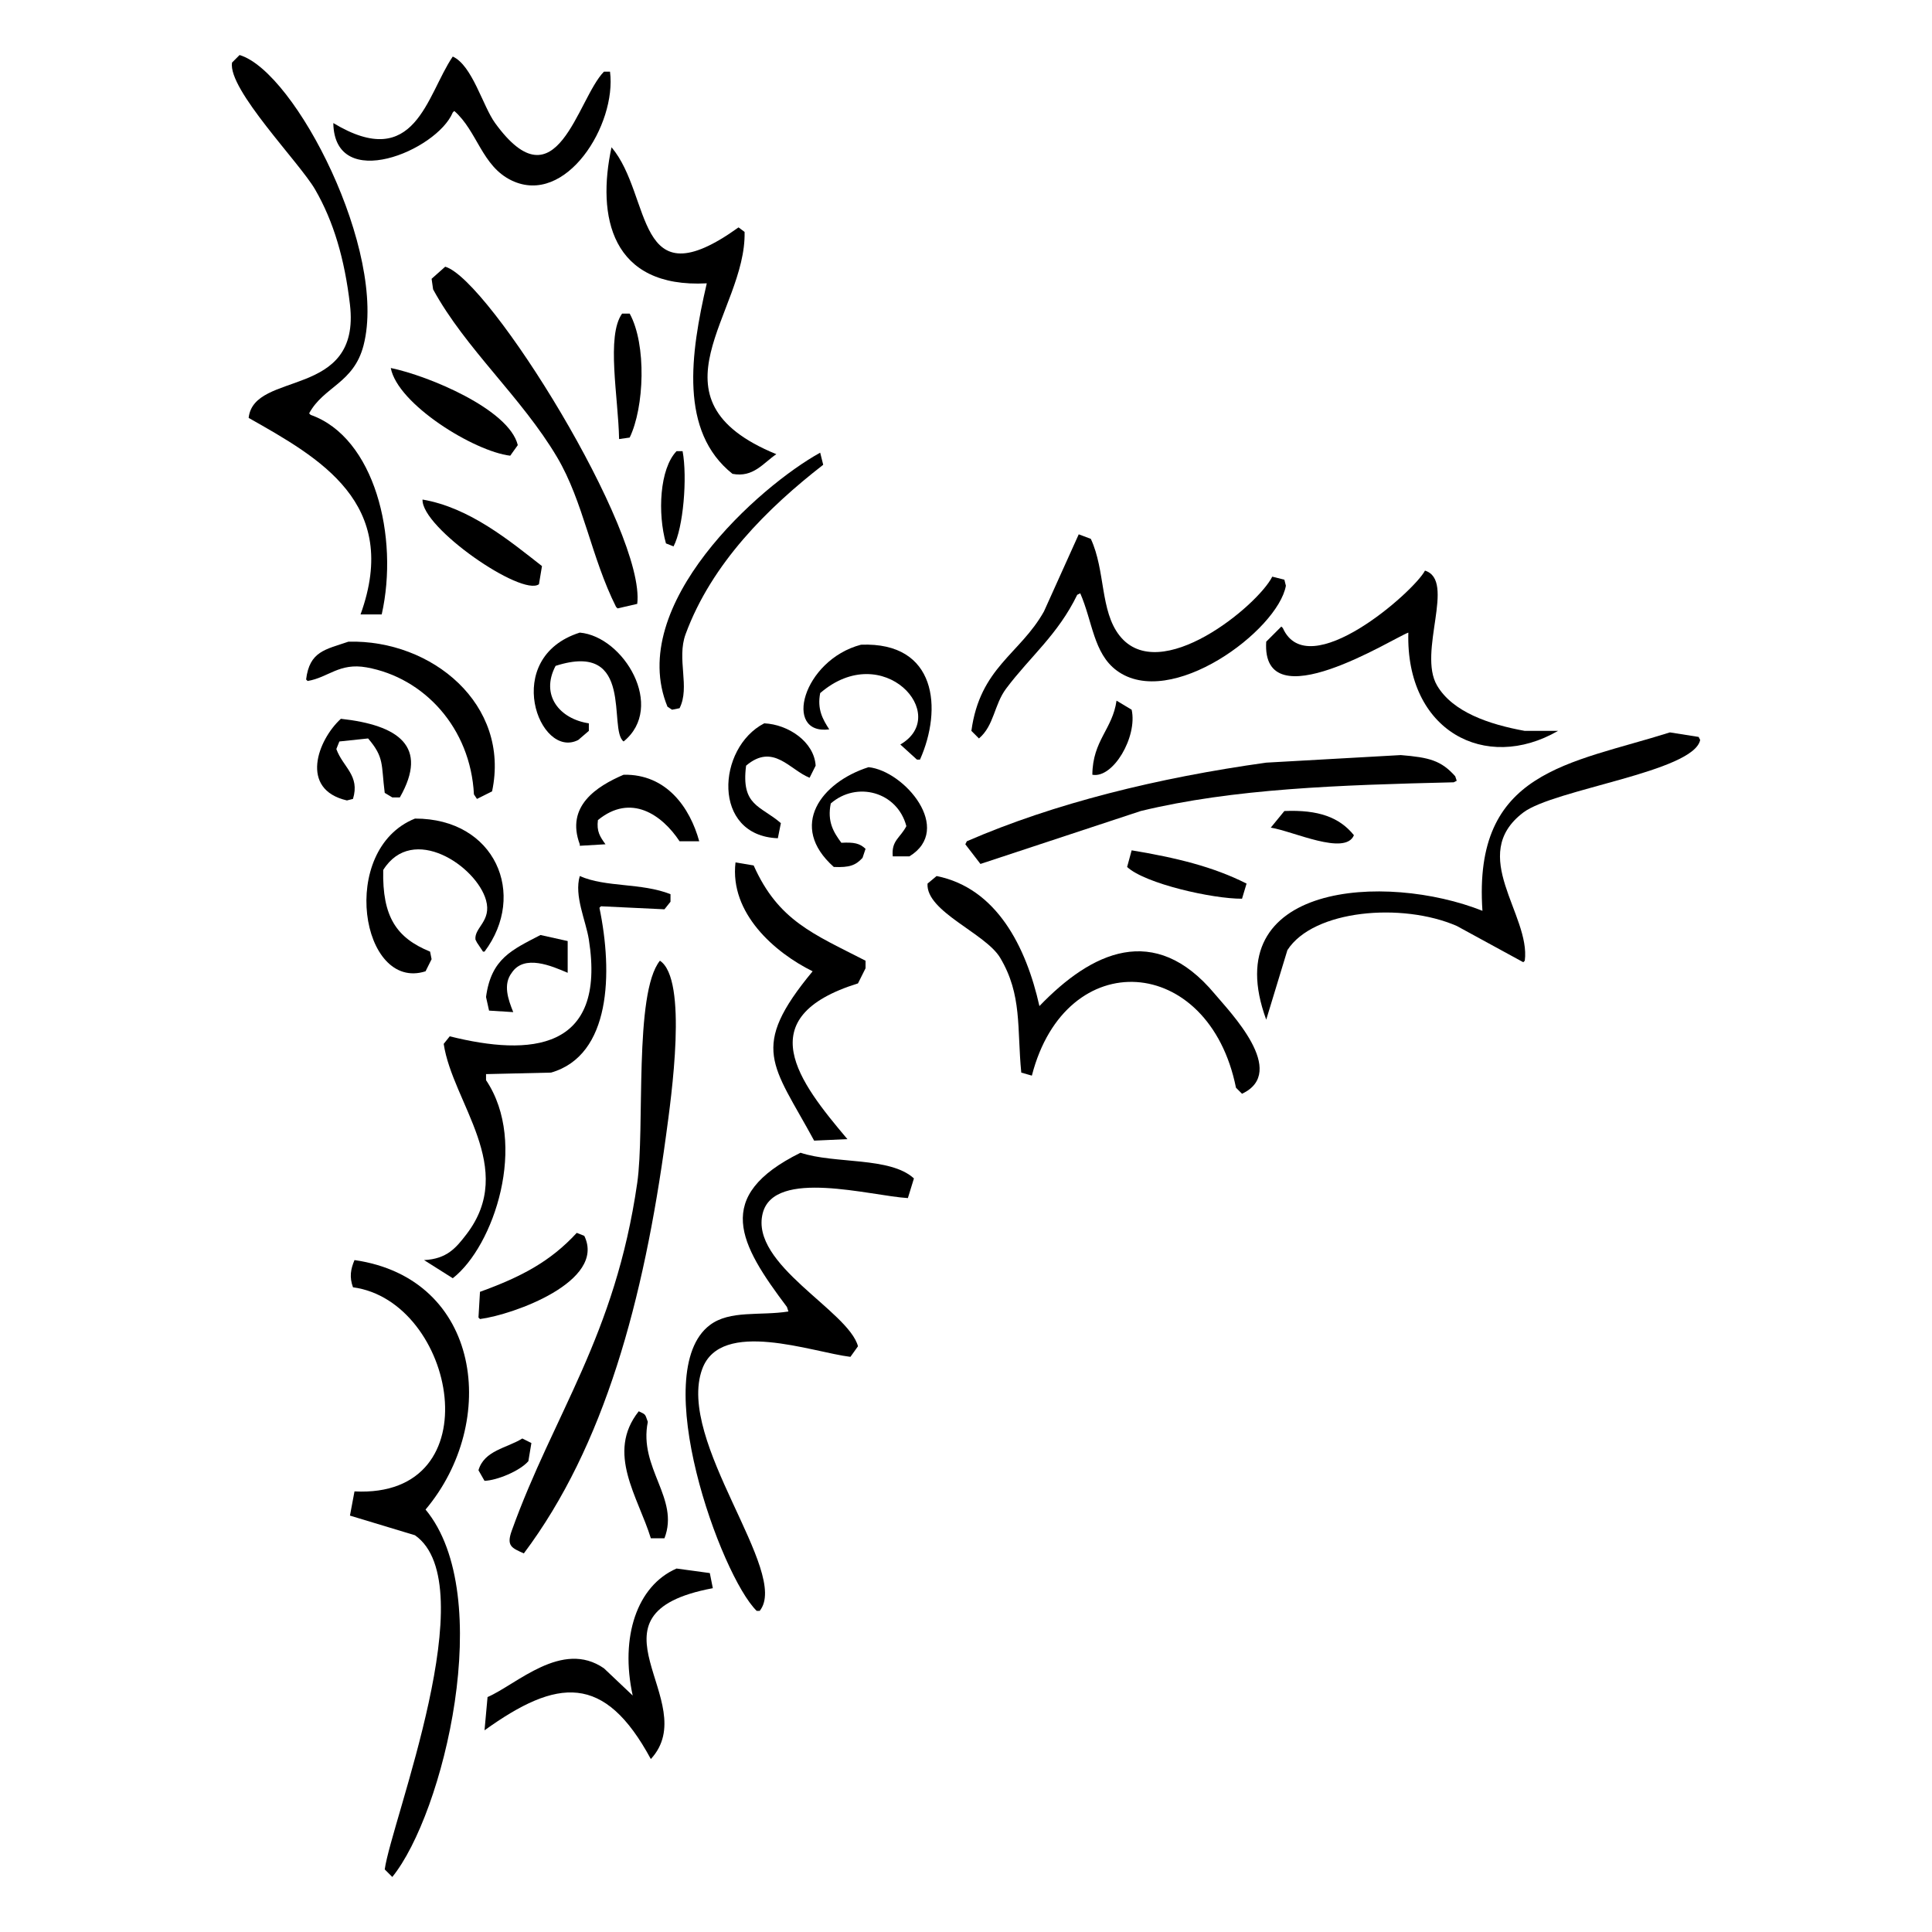
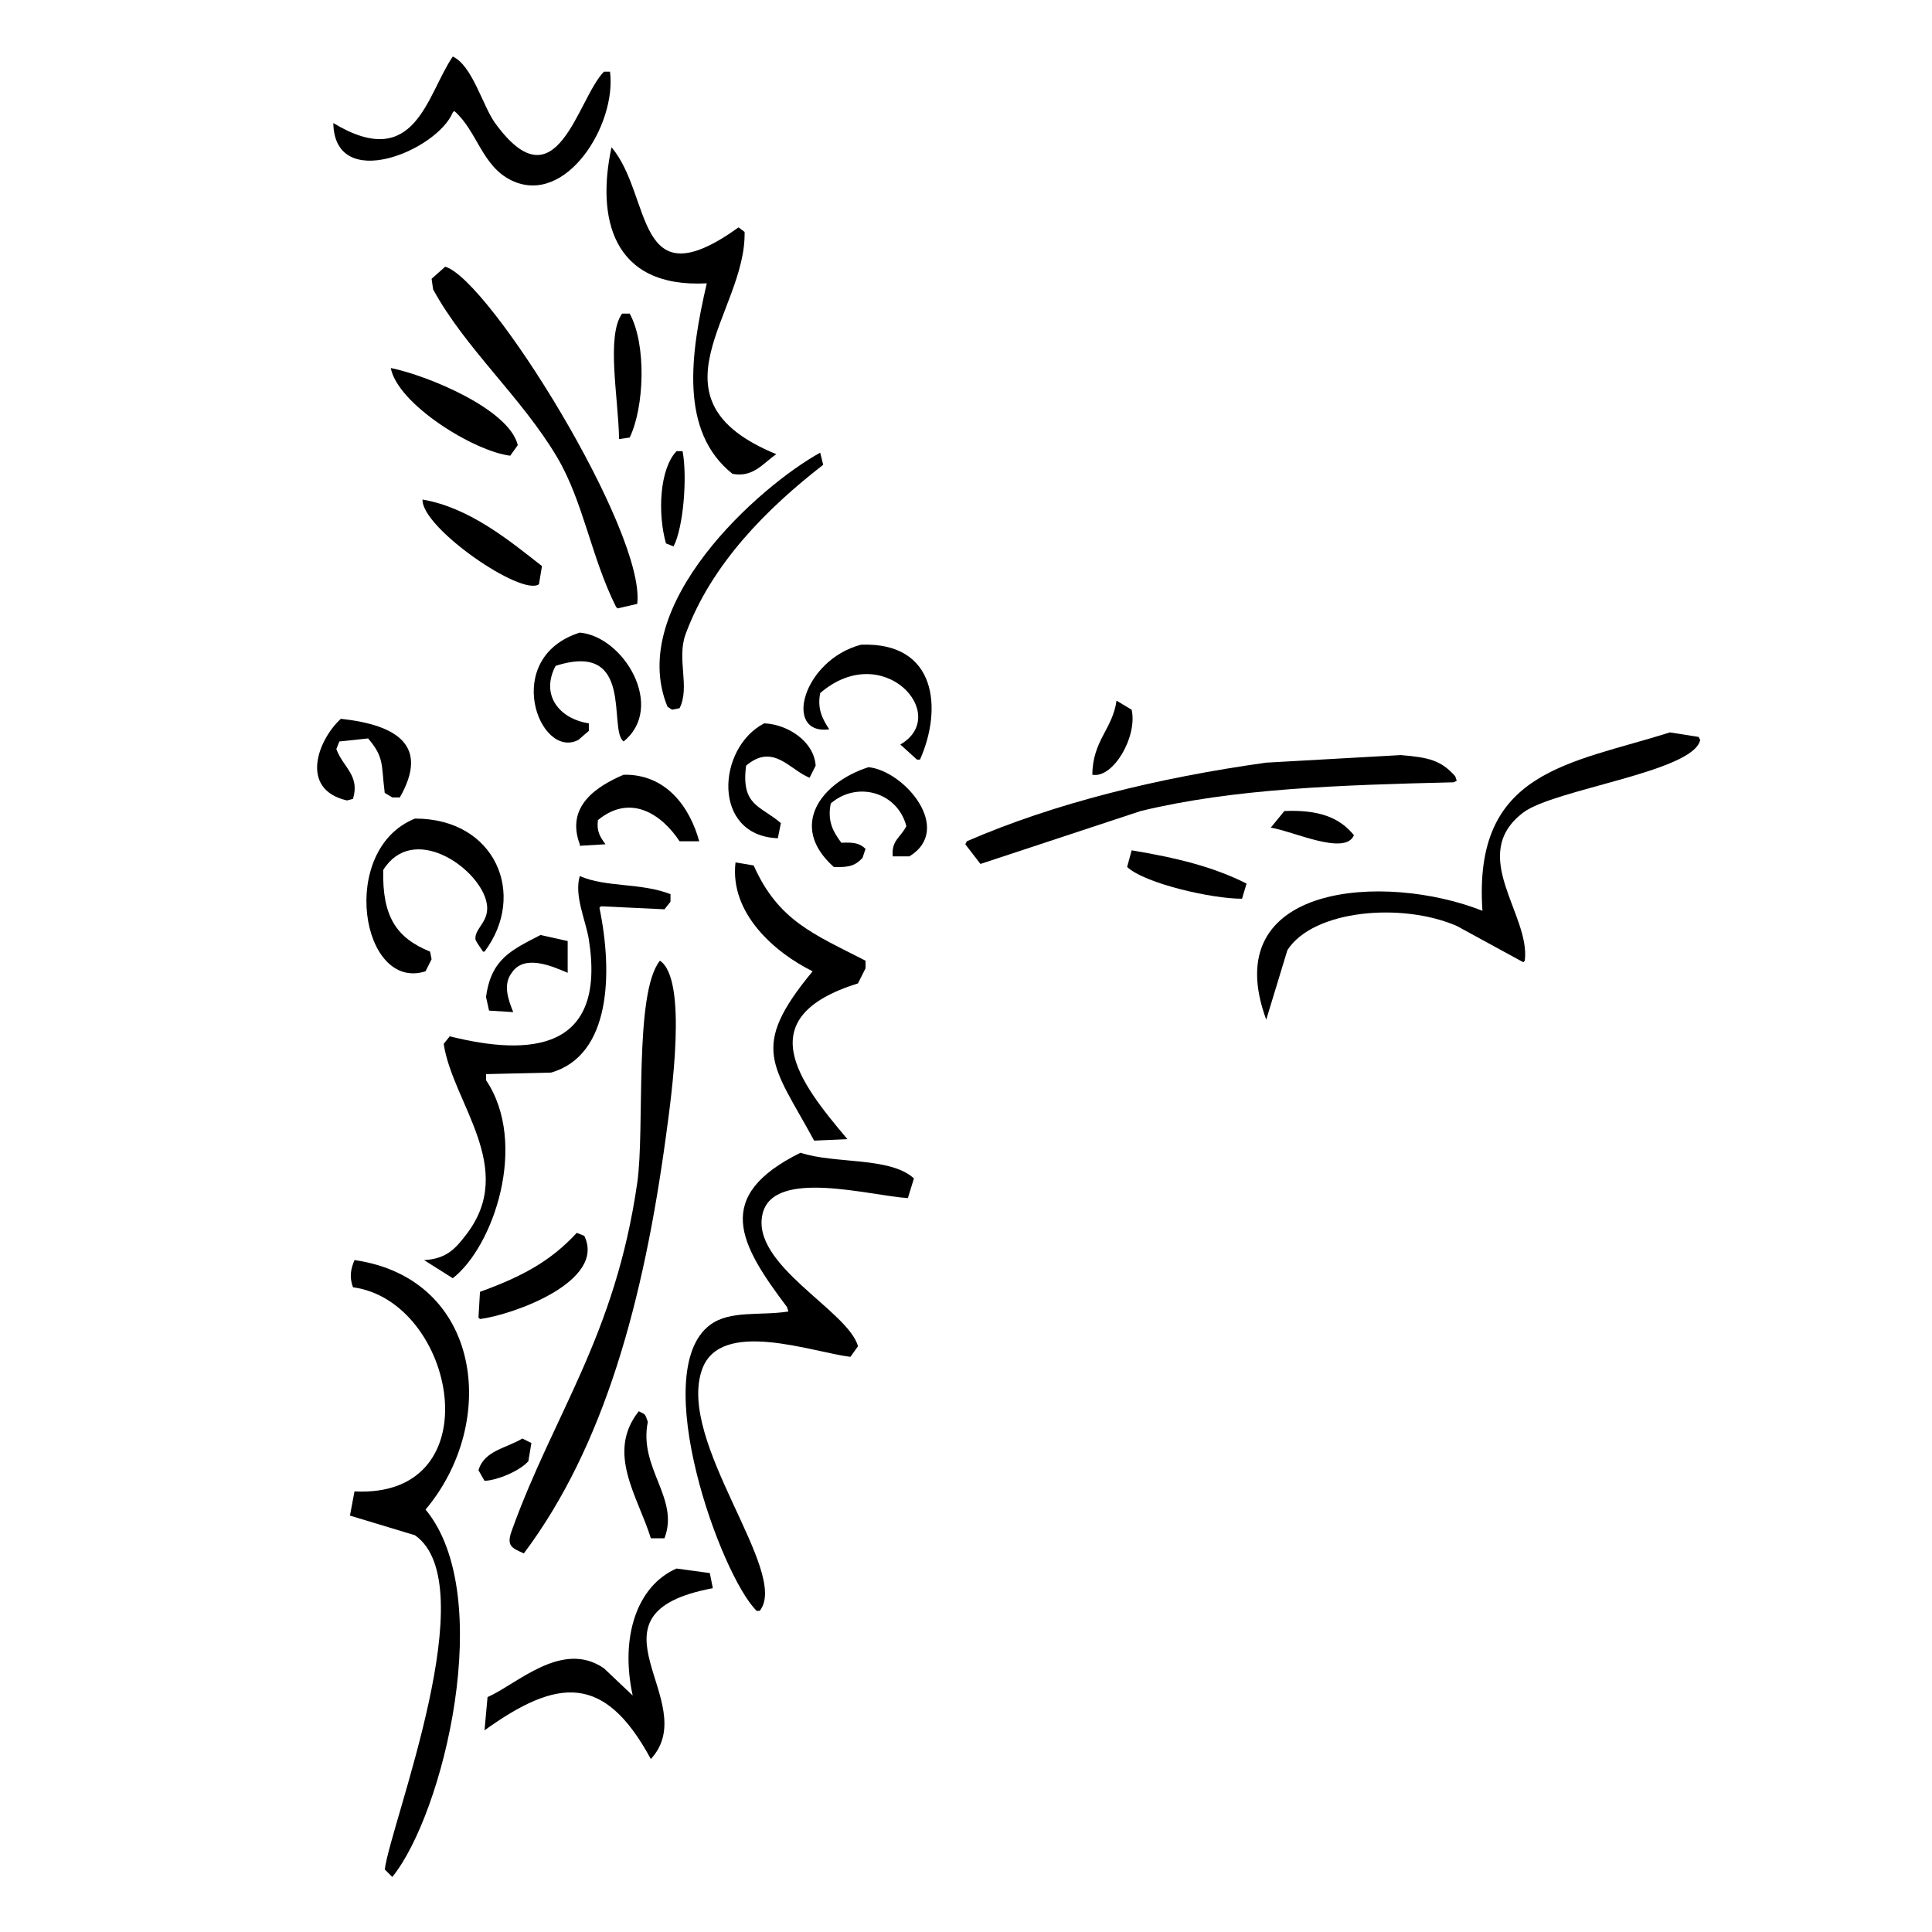
<svg xmlns="http://www.w3.org/2000/svg" version="1.1" id="Layer_1" x="0px" y="0px" width="500px" height="500px" viewBox="0 0 500 500" enable-background="new 0 0 500 500" xml:space="preserve">
  <g>
-     <path d="M62.002,14.241c14.482,4.334,38.323,50.935,32.087,75.13c-2.537,9.842-10.304,10.635-14.086,17.608   c0.13,0.13,0.26,0.261,0.391,0.391c16.55,5.838,22.91,31.592,18.391,51.651c-1.826,0-3.652,0-5.478,0   c10.438-28.825-10.62-40.495-28.957-50.869c1.339-12.375,29.115-4.712,26.217-29.348c-1.383-11.755-4.204-21.434-9-29.739   c-4.041-6.999-22.614-25.898-21.521-32.869C60.698,15.545,61.351,14.893,62.002,14.241z" />
    <path d="M117.176,14.632c5.076,2.332,7.736,12.775,10.957,17.217c16.008,22.083,21.256-6.303,28.173-13.304   c0.522,0,1.044,0,1.565,0c1.757,13.692-11.384,34.876-25.435,28.173c-7.746-3.694-8.881-12.776-14.87-18   c-0.13,0.13-0.26,0.261-0.391,0.391c-4.123,9.901-30.603,20.896-30.913,2.739C107.527,44.683,110.363,24.639,117.176,14.632z" />
    <path d="M158.263,38.11c10.644,12.617,5.77,40.213,32.869,20.739c0.522,0.391,1.044,0.782,1.566,1.173   c0.509,20.902-26.626,43.237,8.217,57.521c-3.371,2.259-5.941,6.13-11.348,5.087c-13.77-10.953-10.904-30.98-6.652-49.304   C158.107,74.629,154.404,55.935,158.263,38.11z" />
    <path d="M115.22,69.023c11.423,3.268,51.955,68.654,49.695,87.26c-1.695,0.392-3.391,0.782-5.087,1.174   c-0.131-0.13-0.261-0.261-0.392-0.392c-6.428-12.786-8.448-27.236-15.26-38.739c-9.203-15.536-23.727-28.087-32.087-43.434   c-0.13-0.913-0.261-1.826-0.392-2.739C112.872,71.11,114.046,70.067,115.22,69.023z" />
    <path d="M161.002,81.154c0.652,0,1.304,0,1.957,0c4.414,8.034,3.779,24.295,0,32.086c-0.913,0.131-1.826,0.261-2.739,0.391   C160.022,102.83,156.847,86.939,161.002,81.154z" />
    <path d="M101.133,95.24c9.625,1.971,30.614,10.647,32.87,19.956c-0.652,0.913-1.305,1.826-1.957,2.74   C122.669,116.81,102.902,104.611,101.133,95.24z" />
    <path d="M175.089,116.762c0.522,0,1.043,0,1.565,0c1.277,6.812,0.18,19.906-2.348,24.652c-0.652-0.261-1.305-0.521-1.957-0.782   C170.156,132.861,170.691,121.341,175.089,116.762z" />
    <path d="M212.263,117.153c0.261,1.044,0.521,2.087,0.783,3.13c-14.369,11.164-28.86,25.508-35.609,43.826   c-2.379,6.458,1.208,13.676-1.565,19.174c-0.652,0.13-1.305,0.261-1.957,0.391c-0.391-0.261-0.783-0.522-1.174-0.782   C161.926,156.558,196.572,125.792,212.263,117.153z" />
    <path d="M109.351,129.284c12.202,2.077,22.597,10.717,30.913,17.217c-0.261,1.566-0.522,3.131-0.783,4.696   C135.042,154.482,109.052,136.59,109.351,129.284z" />
-     <path d="M279.175,138.284c1.043,0.391,2.087,0.783,3.13,1.173c3.817,8.214,2.358,18.594,7.437,25.043   c10.389,13.199,35.771-7.79,39.521-15.261c1.044,0.261,2.087,0.521,3.131,0.783c0.131,0.521,0.261,1.043,0.392,1.565   c-2.058,11.56-29.89,32.314-43.826,21.913c-5.961-4.449-6.194-12.611-9.392-19.957c-0.26,0.131-0.521,0.261-0.782,0.392   c-5.031,10.355-12.166,15.961-18.392,24.261c-3.147,4.198-3.09,9.564-7.043,12.913c-0.651-0.652-1.305-1.304-1.957-1.957   c2.228-16.435,12.576-19.841,18.783-30.913C273.174,151.588,276.175,144.935,279.175,138.284z" />
-     <path d="M368.783,147.675c8.094,2.542-1.965,21.094,3.13,29.739c4.055,6.878,13.471,10.066,22.696,11.739c2.868,0,5.738,0,8.607,0   c-18.764,10.844-39.448,0.023-38.738-25.435c-3.728,1.284-38.072,23.154-36.783,2.348c1.304-1.305,2.608-2.609,3.913-3.913   c0.131,0.13,0.261,0.261,0.391,0.391C338.556,177.242,365.965,153.094,368.783,147.675z" />
    <path d="M150.046,163.718c11.386,0.993,22.282,19.263,11.347,28.174c-4.11-2.991,3.037-26.193-17.608-19.564   c-4.03,7.647,1.116,13.75,8.608,14.869c0,0.652,0,1.305,0,1.957c-0.913,0.783-1.826,1.565-2.739,2.348   C139.551,196.711,129.611,170.21,150.046,163.718z" />
-     <path d="M90.176,166.066c21.592-0.564,41.948,16.241,37.174,38.739c-1.304,0.652-2.609,1.304-3.913,1.956   c-0.261-0.391-0.522-0.782-0.783-1.174c-0.878-17.196-12.894-30.194-27.782-32.869c-7.08-1.271-9.86,2.618-15.261,3.521   c-0.13-0.13-0.261-0.261-0.391-0.391C80.111,168.546,84.164,168.125,90.176,166.066z" />
    <path d="M222.828,166.849c19.67-0.768,21.092,16.692,15.261,29.739c-0.261,0-0.521,0-0.783,0c-1.434-1.304-2.87-2.609-4.304-3.913   c13.217-7.639-4.453-27.35-20.739-13.304c-0.808,4.158,0.633,6.758,2.348,9.392C202.578,190.298,207.706,170.836,222.828,166.849z" />
    <path d="M288.958,181.327c1.304,0.783,2.608,1.565,3.913,2.348c1.548,6.984-4.786,17.854-10.174,16.826   C282.781,191.586,287.919,188.755,288.958,181.327z" />
    <path d="M88.22,186.022c14.844,1.631,22.823,7.08,15.261,20.348c-0.652,0-1.304,0-1.957,0c-0.652-0.391-1.304-0.783-1.957-1.174   c-0.939-7.406-0.066-9.134-4.305-14.087c-2.478,0.261-4.956,0.522-7.434,0.783c-0.262,0.652-0.522,1.305-0.783,1.957   c1.718,4.741,6.173,6.821,4.304,12.913c-0.522,0.131-1.043,0.261-1.565,0.392C77.421,204.297,82.228,191.489,88.22,186.022z" />
    <path d="M197.784,187.196c6.207,0.281,12.927,4.774,13.305,10.957c-0.521,1.044-1.044,2.087-1.565,3.13   c-5.157-2.039-9.412-9.096-16.435-3.13c-1.352,10.446,3.754,10.319,9,14.87c-0.26,1.304-0.521,2.608-0.782,3.913   C184.153,216.301,185.499,193.525,197.784,187.196z" />
    <path d="M432.174,189.544c2.479,0.391,4.957,0.783,7.436,1.174c0.13,0.261,0.261,0.522,0.392,0.783   c-1.665,8.246-37.819,12.738-45.782,18.782c-14.515,11.018,1.951,26.477,0.393,38.348c-0.131,0.13-0.263,0.261-0.393,0.391   c-5.737-3.13-11.479-6.261-17.217-9.391c-14.164-6.142-37.107-4.195-43.826,6.261c-1.826,6-3.652,12-5.479,18   c-13.031-35.462,30.925-38.127,55.957-28.175C381.162,199.383,406.155,197.763,432.174,189.544z" />
    <path d="M362.522,195.414c7.398,0.61,10.453,1.403,14.087,5.478c0.13,0.391,0.261,0.782,0.391,1.174   c-0.261,0.131-0.522,0.261-0.783,0.392c-29.739,0.713-56.988,1.623-80.999,7.435c-13.825,4.564-27.653,9.13-41.478,13.695   c-1.305-1.696-2.609-3.392-3.913-5.087c0.13-0.261,0.26-0.522,0.391-0.783c22.59-9.825,49.479-16.444,77.478-20.348   C339.303,196.718,350.915,196.066,362.522,195.414z" />
    <path d="M224.784,198.544c9.297,0.963,22.072,16.042,10.565,23.087c-1.434,0-2.87,0-4.304,0c-0.393-4.124,1.913-4.72,3.522-7.826   c-2.348-8.925-12.875-11.714-19.565-5.869c-0.961,4.709,0.719,7.448,2.739,10.173c3.282-0.164,4.733,0.126,6.261,1.565   c-0.261,0.783-0.522,1.565-0.783,2.348c-1.813,1.944-3.363,2.521-7.435,2.348C203.868,213.752,212.605,202.412,224.784,198.544z" />
    <path d="M161.393,200.5c11.115-0.215,17.178,8.533,19.565,17.217c-1.696,0-3.391,0-5.087,0c-4.552-6.885-12.61-12.466-21.13-5.479   c-0.368,2.92,0.513,4.266,1.957,6.261c-2.217,0.13-4.435,0.261-6.652,0.391c0-0.13,0-0.261,0-0.391   C146.352,208.635,154.422,203.486,161.393,200.5z" />
    <path d="M332.393,209.892c8.829-0.371,14.265,1.624,18,6.26c-2.241,5.425-15.821-1.084-21.521-1.957   C330.044,212.762,331.218,211.326,332.393,209.892z" />
    <path d="M107.394,211.848c20.816-0.041,29.102,19.693,18,34.434c-0.13,0-0.261,0-0.391,0c-0.522-0.782-1.043-1.565-1.565-2.348   c-0.131-0.261-0.261-0.521-0.392-0.782c-0.339-3.117,4.246-4.769,2.739-10.174c-2.466-8.847-19.02-19.954-26.609-7.826   c-0.262,12.123,3.432,17.572,12.13,21.13c0.131,0.652,0.261,1.305,0.391,1.957c-0.521,1.044-1.043,2.087-1.565,3.131   C93.437,256.715,87.435,219.864,107.394,211.848z" />
    <path d="M292.871,220.065c11.543,1.924,21.057,4.216,29.739,8.608c-0.393,1.304-0.782,2.609-1.175,3.913   c-7.593,0.052-25.111-3.896-29.738-8.217C292.088,222.936,292.479,221.5,292.871,220.065z" />
    <path d="M190.35,223.196c1.565,0.261,3.131,0.521,4.695,0.783c6.393,14.321,15.461,17.717,28.957,24.652c0,0.652,0,1.305,0,1.957   c-0.652,1.305-1.305,2.607-1.957,3.913c-28.245,8.804-15.287,25.458-2.739,40.304c-2.869,0.131-5.739,0.262-8.608,0.391   c-10.725-19.781-16.91-23.871-0.391-43.825C200.513,246.541,188.796,236.342,190.35,223.196z" />
    <path d="M150.046,226.718c6.763,2.992,15.885,1.692,23.478,4.695c0,0.652,0,1.305,0,1.957c-0.521,0.652-1.043,1.305-1.565,1.957   c-5.478-0.261-10.957-0.521-16.435-0.783c-0.13,0.131-0.26,0.261-0.391,0.391c3.489,16.784,3,38.187-12.521,42.652   c-5.608,0.131-11.218,0.261-16.826,0.392c0,0.521,0,1.043,0,1.565c10.974,16.331,2.018,42.997-8.609,51.261   c-2.478-1.564-4.957-3.131-7.435-4.695c5.924-0.293,8.286-3.174,10.957-6.652c13.204-17.197-3.578-34.034-5.87-49.305   c0.522-0.651,1.044-1.305,1.565-1.957c20.817,5.207,40.563,3.807,36-25.042C151.608,238.189,148.539,231.84,150.046,226.718z" />
-     <path d="M242.393,226.718c15.55,3.12,23.185,18.341,26.608,33.652c13.429-13.967,29.746-21.889,45.391-3.13   c3.857,4.625,19.092,20.16,7.043,25.824c-0.521-0.521-1.043-1.043-1.564-1.564c-6.973-34.625-44.039-37.259-52.826-3.13   c-0.913-0.261-1.827-0.521-2.739-0.783c-1.134-11.51,0.274-20.118-5.478-29.739c-3.792-6.34-19.248-11.942-18.783-19.174   C240.827,228.021,241.61,227.37,242.393,226.718z" />
    <path d="M139.872,241.979c2.348,0.521,4.696,1.043,7.043,1.565c0,2.739,0,5.479,0,8.217c-4.139-1.771-11.259-4.874-14.478,0   c-2.301,3.015-0.94,6.88,0.391,10.175c-2.086-0.131-4.174-0.262-6.26-0.392c-0.261-1.174-0.522-2.349-0.783-3.522   C127.119,248.062,132.489,245.832,139.872,241.979z" />
    <path d="M170.785,248.63c7.307,4.808,2.952,35.163,1.565,45.392c-5.768,42.543-15.923,80.193-36.782,107.998   c-3.165-1.423-4.548-1.92-3.131-5.868c10.888-30.339,26.736-50.227,32.478-90.001C166.946,292.086,163.998,257.072,170.785,248.63z   " />
    <path d="M207.176,298.326c8.828,2.956,23.2,0.988,29.348,6.652c-0.522,1.694-1.044,3.391-1.565,5.086   c-9.659-0.571-34.589-7.729-37.565,3.914c-3.396,13.291,22.203,25.248,24.652,34.435c-0.652,0.913-1.304,1.827-1.957,2.739   c-9.792-1.172-33.504-10.012-38.347,3.13c-6.89,18.694,22.865,52.693,14.869,62.607c-0.261,0-0.521,0-0.783,0   c-9.302-9.091-28.238-61.769-12.13-73.954c5.202-3.938,12.985-2.358,20.347-3.522c-0.13-0.392-0.26-0.783-0.391-1.175   C191.399,321.962,184.378,309.604,207.176,298.326z" />
    <path d="M149.263,319.064c0.652,0.261,1.304,0.521,1.956,0.783c5.7,11.768-18.363,20.396-27,21.521   c-0.13-0.13-0.261-0.261-0.391-0.392c0.13-2.217,0.261-4.436,0.391-6.651C134.862,330.464,142.426,326.502,149.263,319.064z" />
    <path d="M91.742,326.107c32.94,4.733,37.449,41.951,18.391,64.565c18.411,22.209,4.623,78.815-8.608,95.086   c-0.652-0.651-1.304-1.305-1.957-1.956c1.735-12.483,25.982-73.75,7.826-86.478c-5.608-1.696-11.218-3.392-16.826-5.087   c0.392-2.088,0.783-4.174,1.174-6.262c36.038,1.854,26.228-49.248-0.391-52.826C90.376,330.458,90.761,328.457,91.742,326.107z" />
    <path d="M165.307,365.238c1.925,0.894,1.6,0.715,2.348,2.738c-2.441,12.008,8.303,19.783,4.304,30.131c-1.174,0-2.348,0-3.521,0   C165.154,387.389,156.759,376.011,165.307,365.238z" />
    <path d="M135.176,372.281c0.782,0.392,1.565,0.783,2.348,1.174c-0.262,1.564-0.522,3.131-0.783,4.695   c-2.212,2.557-8.145,4.981-11.348,5.088c-0.522-0.913-1.043-1.827-1.565-2.739C125.334,375.333,131.154,374.791,135.176,372.281z" />
    <path d="M175.089,405.934c2.869,0.392,5.739,0.783,8.609,1.175c0.261,1.304,0.522,2.607,0.782,3.913   c-35.705,6.693-2.323,29.307-16.043,44.217c-12.028-22.25-24.203-20.975-43.043-7.436c0.261-2.869,0.522-5.738,0.783-8.607   c7.549-3.257,19.285-14.948,30.13-7.436c2.478,2.349,4.957,4.696,7.436,7.044C160.436,423.668,164.829,410.41,175.089,405.934z" />
  </g>
</svg>